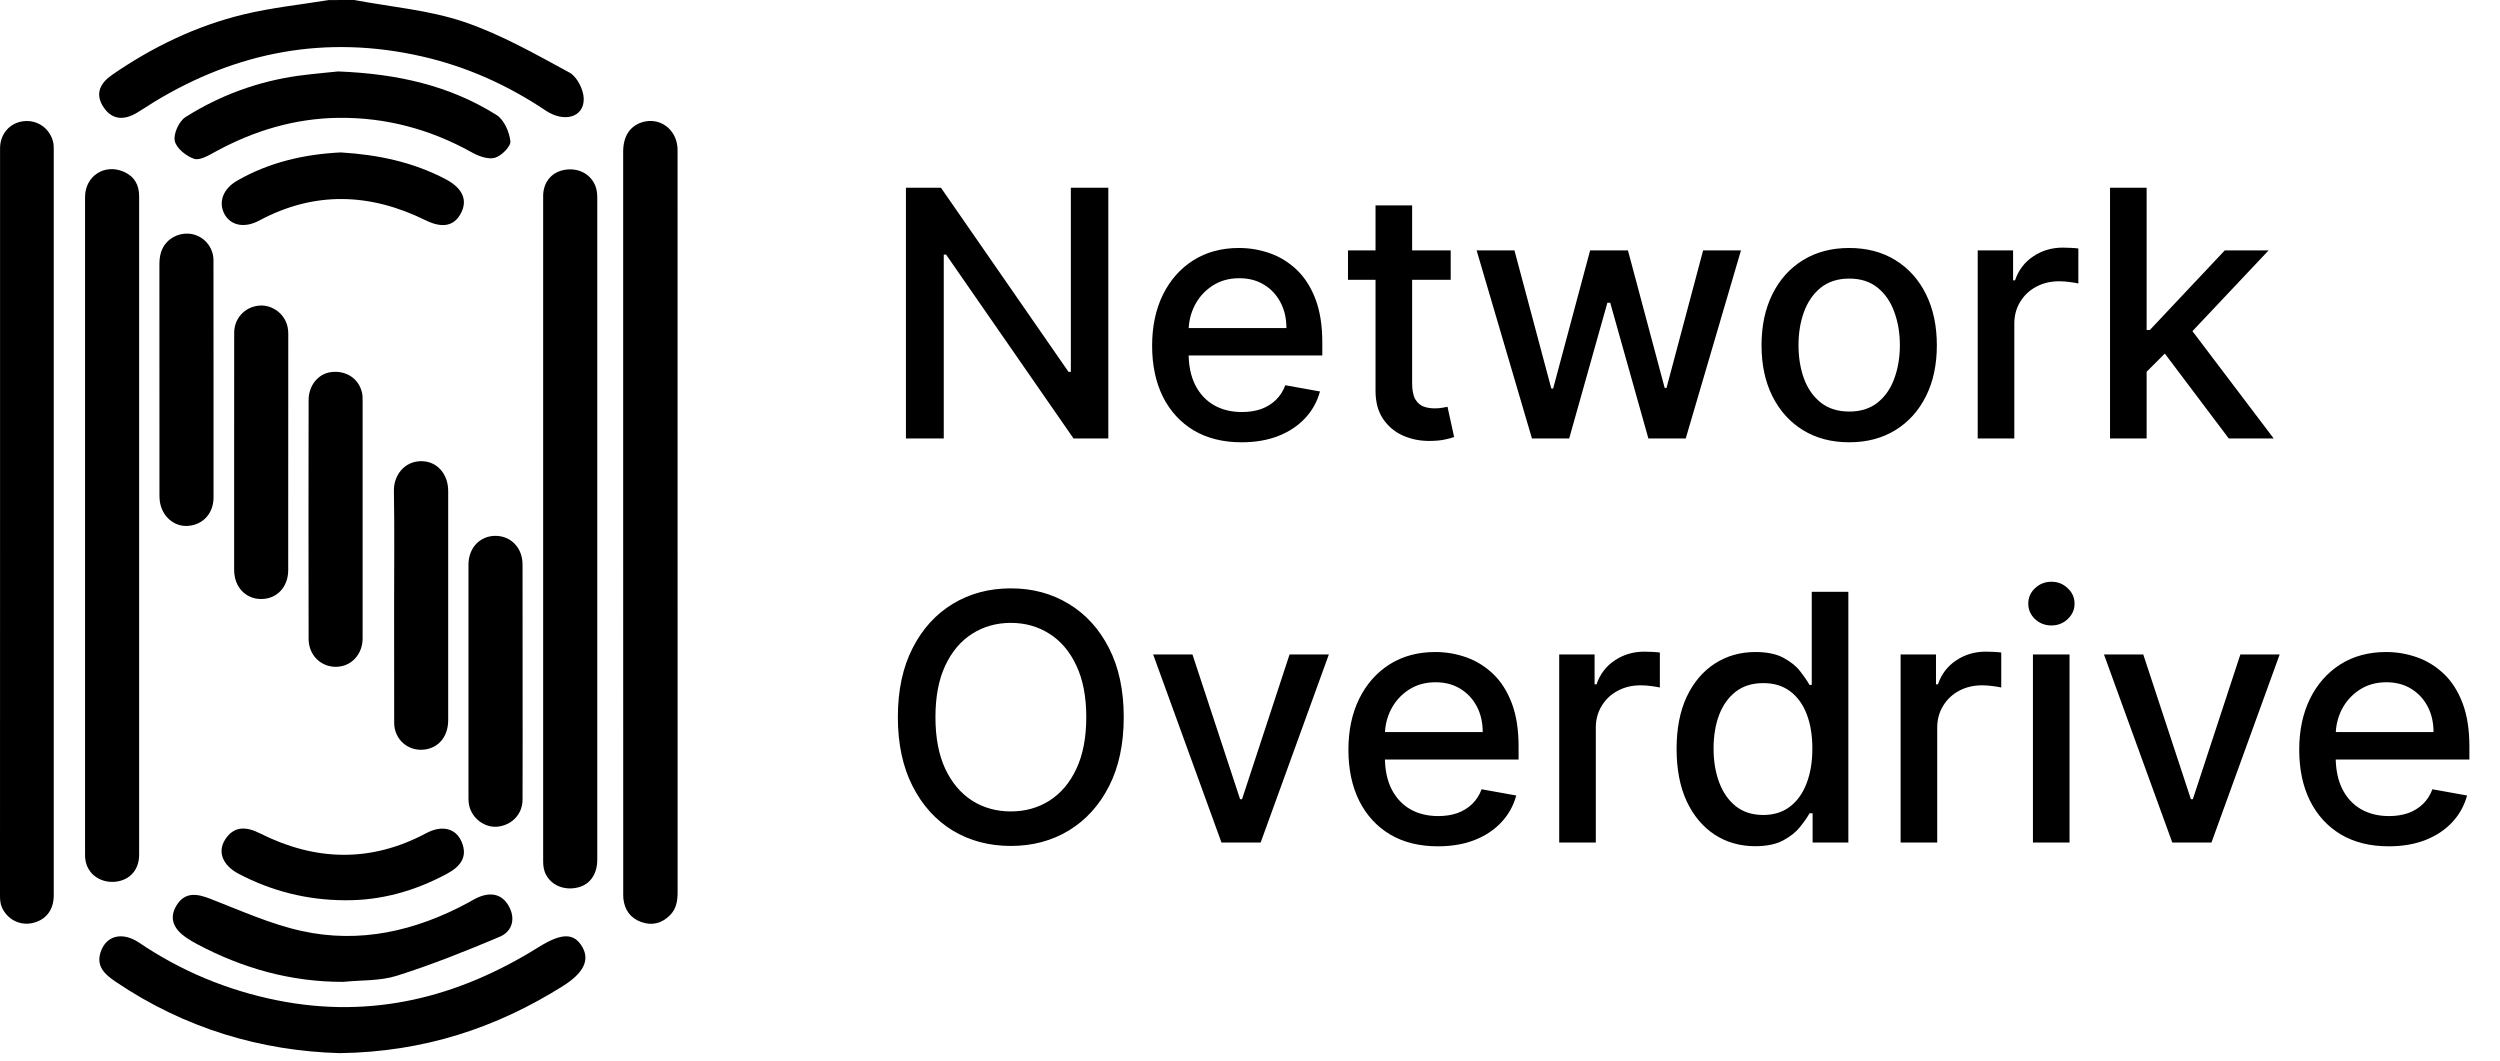
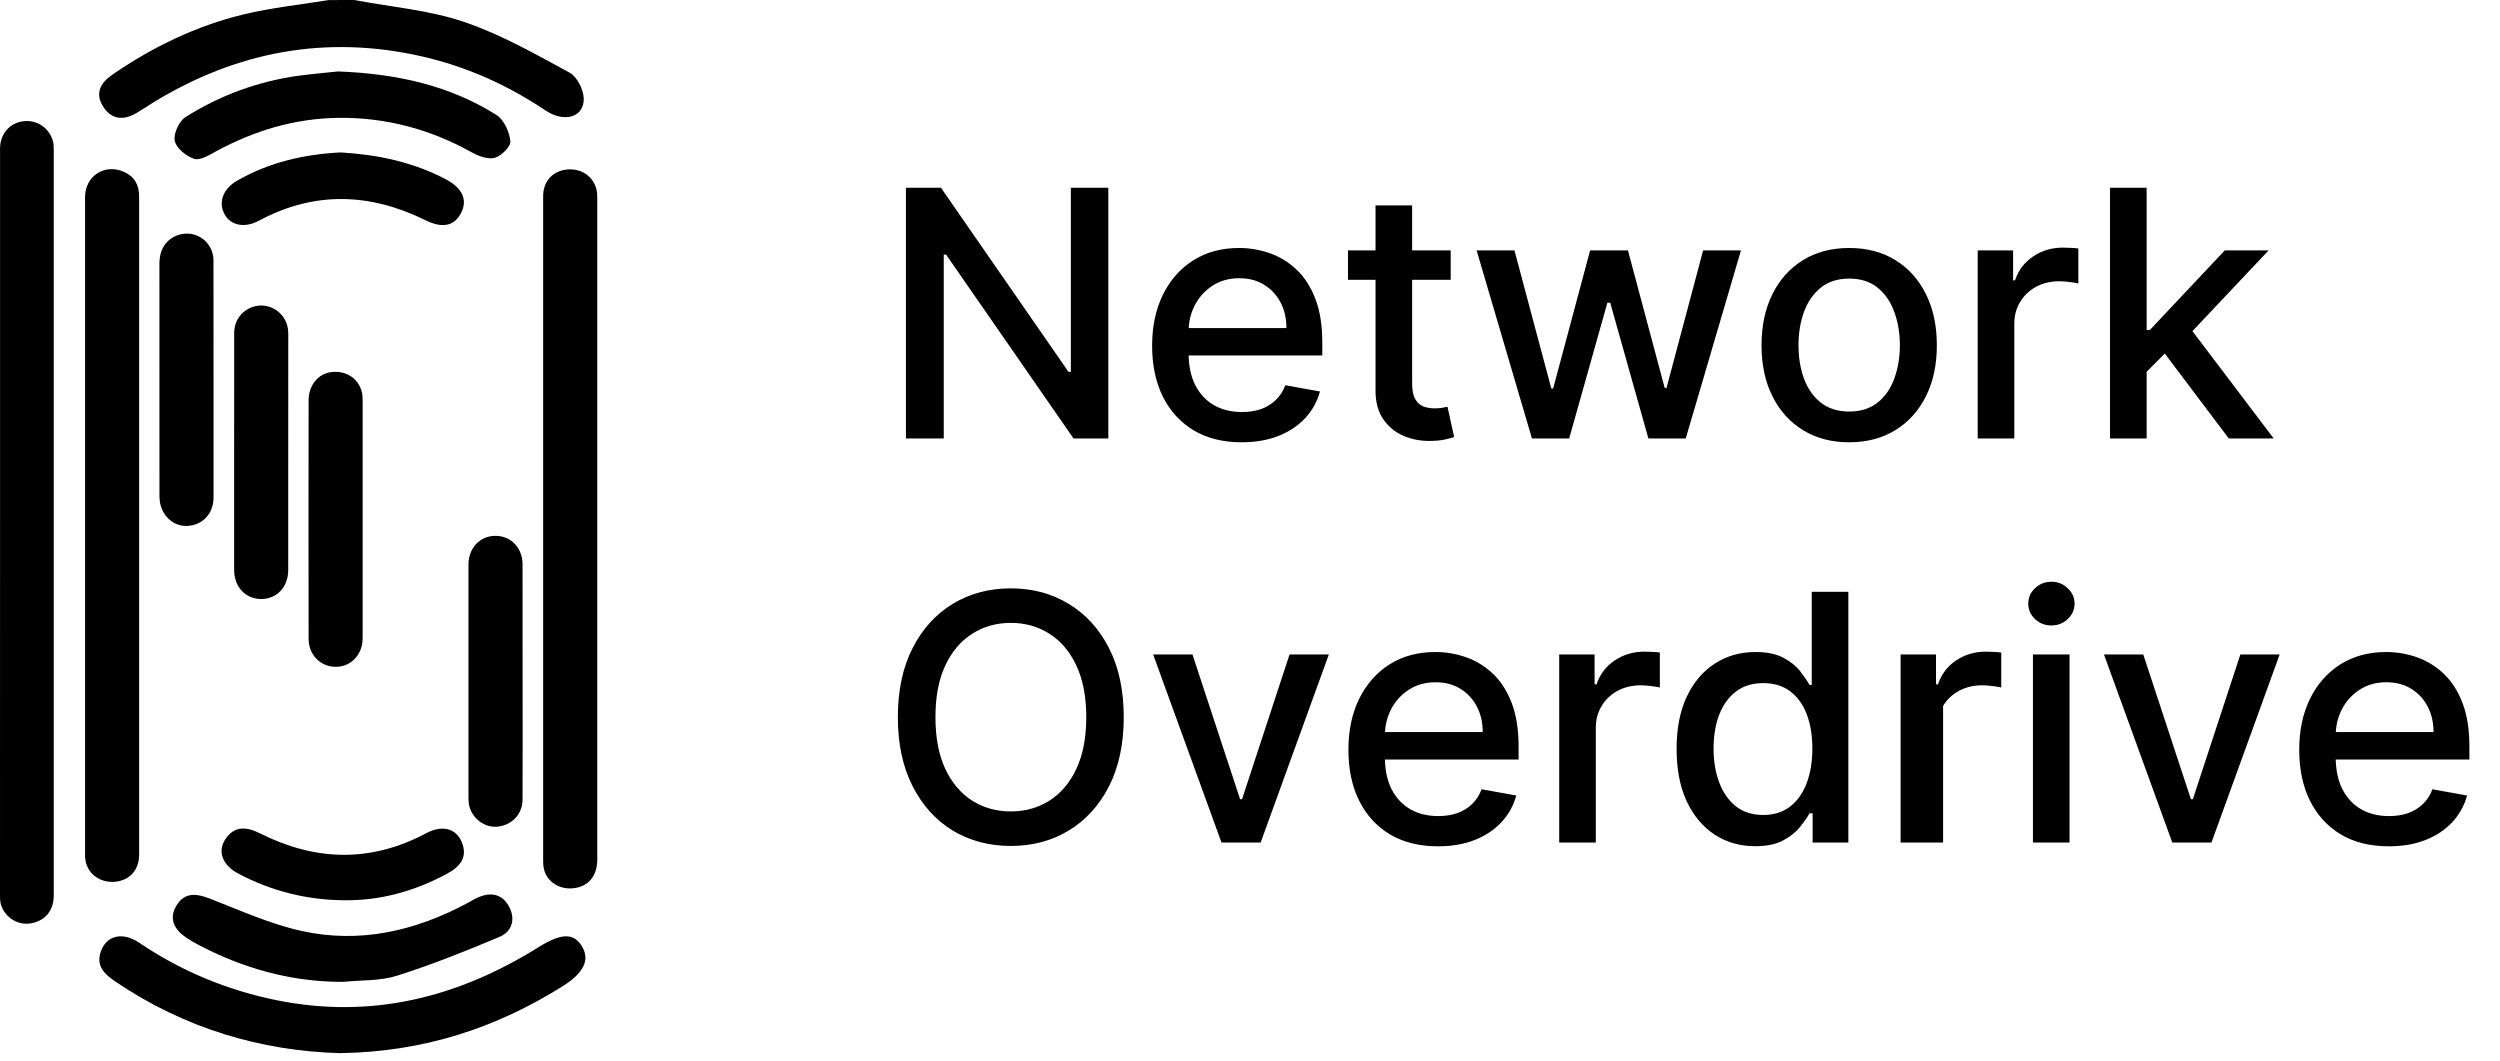
<svg xmlns="http://www.w3.org/2000/svg" width="198" height="84" viewBox="0 0 198 84" fill="none">
-   <path d="M87.779 14.869V34.728H85.025L74.931 20.164H74.746V34.728H71.75V14.869H74.523L84.627 29.453H84.811V14.869H87.779ZM98.336 35.029C96.868 35.029 95.605 34.715 94.544 34.088C93.491 33.454 92.676 32.566 92.101 31.421C91.532 30.271 91.248 28.923 91.248 27.378C91.248 25.852 91.532 24.508 92.101 23.344C92.676 22.18 93.478 21.272 94.506 20.619C95.54 19.966 96.749 19.64 98.132 19.64C98.973 19.64 99.787 19.779 100.576 20.057C101.364 20.335 102.072 20.771 102.699 21.366C103.326 21.961 103.821 22.733 104.183 23.683C104.545 24.627 104.726 25.775 104.726 27.126V28.154H92.886V25.982H101.885C101.885 25.219 101.73 24.543 101.419 23.955C101.109 23.36 100.673 22.892 100.11 22.549C99.554 22.206 98.901 22.035 98.152 22.035C97.337 22.035 96.626 22.235 96.018 22.636C95.417 23.03 94.952 23.548 94.622 24.188C94.299 24.821 94.137 25.51 94.137 26.253V27.95C94.137 28.945 94.312 29.792 94.661 30.491C95.016 31.189 95.511 31.722 96.144 32.09C96.778 32.452 97.518 32.633 98.365 32.633C98.914 32.633 99.415 32.556 99.868 32.401C100.32 32.239 100.712 32 101.041 31.683C101.371 31.366 101.623 30.975 101.798 30.51L104.542 31.004C104.322 31.812 103.928 32.52 103.359 33.128C102.796 33.729 102.088 34.198 101.235 34.534C100.388 34.864 99.422 35.029 98.336 35.029ZM114.895 19.834V22.161H106.76V19.834H114.895ZM108.942 16.265H111.841V30.355C111.841 30.917 111.925 31.341 112.093 31.625C112.261 31.903 112.478 32.094 112.743 32.197C113.014 32.294 113.308 32.343 113.625 32.343C113.858 32.343 114.061 32.326 114.236 32.294C114.41 32.262 114.546 32.236 114.643 32.217L115.167 34.612C114.999 34.676 114.76 34.741 114.449 34.806C114.139 34.877 113.751 34.915 113.286 34.922C112.523 34.935 111.812 34.799 111.152 34.515C110.493 34.23 109.96 33.791 109.552 33.196C109.145 32.601 108.942 31.855 108.942 30.956V16.265ZM121.331 34.728L116.949 19.834H119.945L122.864 30.772H123.009L125.937 19.834H128.934L131.843 30.723H131.988L134.887 19.834H137.884L133.51 34.728H130.553L127.528 23.974H127.305L124.279 34.728H121.331ZM146.455 35.029C145.059 35.029 143.841 34.709 142.8 34.069C141.759 33.429 140.951 32.533 140.376 31.383C139.8 30.232 139.513 28.887 139.513 27.349C139.513 25.804 139.8 24.453 140.376 23.296C140.951 22.139 141.759 21.24 142.8 20.6C143.841 19.96 145.059 19.64 146.455 19.64C147.852 19.64 149.07 19.96 150.111 20.6C151.152 21.24 151.96 22.139 152.535 23.296C153.111 24.453 153.398 25.804 153.398 27.349C153.398 28.887 153.111 30.232 152.535 31.383C151.96 32.533 151.152 33.429 150.111 34.069C149.07 34.709 147.852 35.029 146.455 35.029ZM146.465 32.595C147.37 32.595 148.12 32.355 148.715 31.877C149.309 31.399 149.749 30.762 150.033 29.967C150.324 29.172 150.47 28.296 150.47 27.339C150.47 26.389 150.324 25.516 150.033 24.721C149.749 23.919 149.309 23.276 148.715 22.791C148.12 22.306 147.37 22.064 146.465 22.064C145.554 22.064 144.797 22.306 144.196 22.791C143.601 23.276 143.159 23.919 142.868 24.721C142.583 25.516 142.441 26.389 142.441 27.339C142.441 28.296 142.583 29.172 142.868 29.967C143.159 30.762 143.601 31.399 144.196 31.877C144.797 32.355 145.554 32.595 146.465 32.595ZM156.634 34.728V19.834H159.437V22.2H159.592C159.863 21.398 160.342 20.768 161.027 20.309C161.719 19.844 162.501 19.611 163.374 19.611C163.555 19.611 163.768 19.617 164.014 19.63C164.266 19.643 164.463 19.659 164.605 19.679V22.452C164.489 22.42 164.282 22.384 163.985 22.345C163.687 22.3 163.39 22.277 163.092 22.277C162.407 22.277 161.796 22.423 161.26 22.714C160.73 22.998 160.309 23.396 159.999 23.907C159.689 24.411 159.534 24.986 159.534 25.633V34.728H156.634ZM169.781 29.676L169.761 26.137H170.266L176.2 19.834H179.671L172.903 27.009H172.447L169.781 29.676ZM167.114 34.728V14.869H170.013V34.728H167.114ZM176.52 34.728L171.187 27.649L173.184 25.623L180.079 34.728H176.52ZM89 56.799C89 58.919 88.613 60.742 87.837 62.267C87.061 63.787 85.998 64.957 84.647 65.778C83.302 66.592 81.773 66.999 80.06 66.999C78.341 66.999 76.805 66.592 75.454 65.778C74.11 64.957 73.049 63.783 72.274 62.258C71.498 60.732 71.11 58.912 71.11 56.799C71.11 54.678 71.498 52.858 72.274 51.339C73.049 49.814 74.11 48.644 75.454 47.829C76.805 47.008 78.341 46.598 80.06 46.598C81.773 46.598 83.302 47.008 84.647 47.829C85.998 48.644 87.061 49.814 87.837 51.339C88.613 52.858 89 54.678 89 56.799ZM86.033 56.799C86.033 55.182 85.771 53.822 85.248 52.716C84.731 51.604 84.02 50.764 83.115 50.195C82.216 49.62 81.198 49.332 80.06 49.332C78.916 49.332 77.894 49.62 76.996 50.195C76.097 50.764 75.386 51.604 74.863 52.716C74.346 53.822 74.087 55.182 74.087 56.799C74.087 58.415 74.346 59.779 74.863 60.891C75.386 61.996 76.097 62.836 76.996 63.412C77.894 63.98 78.916 64.265 80.06 64.265C81.198 64.265 82.216 63.98 83.115 63.412C84.02 62.836 84.731 61.996 85.248 60.891C85.771 59.779 86.033 58.415 86.033 56.799ZM105.245 51.834L99.844 66.728H96.741L91.33 51.834H94.443L98.215 63.295H98.37L102.132 51.834H105.245ZM113.882 67.028C112.415 67.028 111.151 66.715 110.091 66.088C109.037 65.454 108.222 64.566 107.647 63.421C107.078 62.271 106.794 60.923 106.794 59.378C106.794 57.852 107.078 56.508 107.647 55.344C108.222 54.181 109.024 53.272 110.052 52.619C111.086 51.966 112.295 51.64 113.678 51.64C114.519 51.64 115.333 51.779 116.122 52.057C116.911 52.335 117.618 52.771 118.245 53.366C118.873 53.961 119.367 54.733 119.729 55.683C120.091 56.627 120.272 57.775 120.272 59.126V60.154H108.432V57.982H117.431C117.431 57.219 117.276 56.543 116.966 55.955C116.655 55.36 116.219 54.892 115.656 54.549C115.101 54.206 114.448 54.035 113.698 54.035C112.883 54.035 112.172 54.235 111.564 54.636C110.963 55.031 110.498 55.548 110.168 56.188C109.845 56.821 109.683 57.51 109.683 58.253V59.95C109.683 60.946 109.858 61.792 110.207 62.49C110.563 63.189 111.057 63.722 111.691 64.09C112.324 64.452 113.064 64.633 113.911 64.633C114.461 64.633 114.962 64.556 115.414 64.401C115.867 64.239 116.258 64 116.587 63.683C116.917 63.366 117.169 62.975 117.344 62.51L120.088 63.004C119.868 63.812 119.474 64.52 118.905 65.128C118.342 65.729 117.635 66.198 116.781 66.534C115.934 66.864 114.968 67.028 113.882 67.028ZM123.489 66.728V51.834H126.291V54.2H126.446C126.718 53.398 127.196 52.768 127.882 52.309C128.573 51.844 129.355 51.611 130.228 51.611C130.409 51.611 130.622 51.617 130.868 51.63C131.12 51.643 131.317 51.659 131.46 51.679V54.452C131.343 54.42 131.136 54.384 130.839 54.345C130.542 54.3 130.244 54.277 129.947 54.277C129.262 54.277 128.651 54.423 128.114 54.714C127.584 54.998 127.164 55.396 126.854 55.907C126.543 56.411 126.388 56.986 126.388 57.633V66.728H123.489ZM139.011 67.019C137.808 67.019 136.735 66.712 135.792 66.098C134.854 65.477 134.117 64.595 133.581 63.45C133.051 62.3 132.786 60.92 132.786 59.31C132.786 57.7 133.054 56.323 133.59 55.179C134.133 54.035 134.877 53.159 135.821 52.551C136.764 51.944 137.834 51.64 139.03 51.64C139.955 51.64 140.698 51.795 141.26 52.105C141.829 52.409 142.269 52.765 142.579 53.172C142.896 53.579 143.142 53.938 143.316 54.248H143.491V46.869H146.39V66.728H143.559V64.41H143.316C143.142 64.727 142.889 65.089 142.56 65.496C142.237 65.904 141.791 66.259 141.222 66.563C140.653 66.867 139.916 67.019 139.011 67.019ZM139.651 64.546C140.485 64.546 141.189 64.326 141.765 63.887C142.346 63.441 142.786 62.823 143.083 62.035C143.387 61.246 143.539 60.328 143.539 59.281C143.539 58.247 143.39 57.342 143.093 56.566C142.796 55.79 142.359 55.186 141.784 54.753C141.209 54.319 140.498 54.103 139.651 54.103C138.778 54.103 138.051 54.329 137.469 54.782C136.887 55.234 136.448 55.852 136.15 56.634C135.859 57.416 135.714 58.298 135.714 59.281C135.714 60.276 135.863 61.172 136.16 61.967C136.457 62.762 136.897 63.392 137.479 63.858C138.067 64.317 138.791 64.546 139.651 64.546ZM150.528 66.728V51.834H153.33V54.2H153.485C153.757 53.398 154.235 52.768 154.921 52.309C155.612 51.844 156.394 51.611 157.267 51.611C157.448 51.611 157.662 51.617 157.907 51.63C158.159 51.643 158.356 51.659 158.499 51.679V54.452C158.382 54.42 158.175 54.384 157.878 54.345C157.581 54.3 157.283 54.277 156.986 54.277C156.301 54.277 155.69 54.423 155.153 54.714C154.623 54.998 154.203 55.396 153.893 55.907C153.582 56.411 153.427 56.986 153.427 57.633V66.728H150.528ZM161.008 66.728V51.834H163.907V66.728H161.008ZM162.472 49.536C161.968 49.536 161.535 49.368 161.172 49.032C160.817 48.689 160.639 48.282 160.639 47.81C160.639 47.331 160.817 46.924 161.172 46.588C161.535 46.245 161.968 46.074 162.472 46.074C162.976 46.074 163.406 46.245 163.762 46.588C164.124 46.924 164.305 47.331 164.305 47.81C164.305 48.282 164.124 48.689 163.762 49.032C163.406 49.368 162.976 49.536 162.472 49.536ZM180.549 51.834L175.148 66.728H172.045L166.634 51.834H169.747L173.519 63.295H173.674L177.436 51.834H180.549ZM189.186 67.028C187.719 67.028 186.455 66.715 185.395 66.088C184.341 65.454 183.526 64.566 182.951 63.421C182.382 62.271 182.098 60.923 182.098 59.378C182.098 57.852 182.382 56.508 182.951 55.344C183.526 54.181 184.328 53.272 185.356 52.619C186.39 51.966 187.599 51.64 188.982 51.64C189.823 51.64 190.637 51.779 191.426 52.057C192.215 52.335 192.923 52.771 193.55 53.366C194.177 53.961 194.671 54.733 195.033 55.683C195.395 56.627 195.576 57.775 195.576 59.126V60.154H183.737V57.982H192.735C192.735 57.219 192.58 56.543 192.27 55.955C191.959 55.36 191.523 54.892 190.961 54.549C190.405 54.206 189.752 54.035 189.002 54.035C188.187 54.035 187.476 54.235 186.869 54.636C186.267 55.031 185.802 55.548 185.472 56.188C185.149 56.821 184.987 57.51 184.987 58.253V59.95C184.987 60.946 185.162 61.792 185.511 62.49C185.867 63.189 186.361 63.722 186.995 64.09C187.628 64.452 188.368 64.633 189.215 64.633C189.765 64.633 190.266 64.556 190.718 64.401C191.171 64.239 191.562 64 191.891 63.683C192.221 63.366 192.473 62.975 192.648 62.51L195.392 63.004C195.172 63.812 194.778 64.52 194.209 65.128C193.647 65.729 192.939 66.198 192.085 66.534C191.239 66.864 190.272 67.028 189.186 67.028Z" fill="black" />
-   <path d="M49.355 41.361C49.355 31.58 49.355 21.798 49.355 12.017C49.355 10.809 49.876 10 50.832 9.689C52.22 9.245 53.554 10.197 53.659 11.703C53.667 11.828 53.663 11.958 53.663 12.088C53.663 31.601 53.663 51.117 53.667 70.63C53.667 71.322 53.579 71.976 53.059 72.488C52.409 73.134 51.637 73.335 50.773 73.02C49.926 72.71 49.473 72.072 49.372 71.183C49.351 70.978 49.36 70.768 49.36 70.558C49.355 60.827 49.355 51.096 49.355 41.361Z" fill="black" />
+   <path d="M87.779 14.869V34.728H85.025L74.931 20.164H74.746V34.728H71.75V14.869H74.523L84.627 29.453H84.811V14.869H87.779ZM98.336 35.029C96.868 35.029 95.605 34.715 94.544 34.088C93.491 33.454 92.676 32.566 92.101 31.421C91.532 30.271 91.248 28.923 91.248 27.378C91.248 25.852 91.532 24.508 92.101 23.344C92.676 22.18 93.478 21.272 94.506 20.619C95.54 19.966 96.749 19.64 98.132 19.64C98.973 19.64 99.787 19.779 100.576 20.057C101.364 20.335 102.072 20.771 102.699 21.366C103.326 21.961 103.821 22.733 104.183 23.683C104.545 24.627 104.726 25.775 104.726 27.126V28.154H92.886V25.982H101.885C101.885 25.219 101.73 24.543 101.419 23.955C101.109 23.36 100.673 22.892 100.11 22.549C99.554 22.206 98.901 22.035 98.152 22.035C97.337 22.035 96.626 22.235 96.018 22.636C95.417 23.03 94.952 23.548 94.622 24.188C94.299 24.821 94.137 25.51 94.137 26.253V27.95C94.137 28.945 94.312 29.792 94.661 30.491C95.016 31.189 95.511 31.722 96.144 32.09C96.778 32.452 97.518 32.633 98.365 32.633C98.914 32.633 99.415 32.556 99.868 32.401C100.32 32.239 100.712 32 101.041 31.683C101.371 31.366 101.623 30.975 101.798 30.51L104.542 31.004C104.322 31.812 103.928 32.52 103.359 33.128C102.796 33.729 102.088 34.198 101.235 34.534C100.388 34.864 99.422 35.029 98.336 35.029ZM114.895 19.834V22.161H106.76V19.834H114.895ZM108.942 16.265H111.841V30.355C111.841 30.917 111.925 31.341 112.093 31.625C112.261 31.903 112.478 32.094 112.743 32.197C113.014 32.294 113.308 32.343 113.625 32.343C113.858 32.343 114.061 32.326 114.236 32.294C114.41 32.262 114.546 32.236 114.643 32.217L115.167 34.612C114.999 34.676 114.76 34.741 114.449 34.806C114.139 34.877 113.751 34.915 113.286 34.922C112.523 34.935 111.812 34.799 111.152 34.515C110.493 34.23 109.96 33.791 109.552 33.196C109.145 32.601 108.942 31.855 108.942 30.956V16.265ZM121.331 34.728L116.949 19.834H119.945L122.864 30.772H123.009L125.937 19.834H128.934L131.843 30.723H131.988L134.887 19.834H137.884L133.51 34.728H130.553L127.528 23.974H127.305L124.279 34.728H121.331ZM146.455 35.029C145.059 35.029 143.841 34.709 142.8 34.069C141.759 33.429 140.951 32.533 140.376 31.383C139.8 30.232 139.513 28.887 139.513 27.349C139.513 25.804 139.8 24.453 140.376 23.296C140.951 22.139 141.759 21.24 142.8 20.6C143.841 19.96 145.059 19.64 146.455 19.64C147.852 19.64 149.07 19.96 150.111 20.6C151.152 21.24 151.96 22.139 152.535 23.296C153.111 24.453 153.398 25.804 153.398 27.349C153.398 28.887 153.111 30.232 152.535 31.383C151.96 32.533 151.152 33.429 150.111 34.069C149.07 34.709 147.852 35.029 146.455 35.029ZM146.465 32.595C147.37 32.595 148.12 32.355 148.715 31.877C149.309 31.399 149.749 30.762 150.033 29.967C150.324 29.172 150.47 28.296 150.47 27.339C150.47 26.389 150.324 25.516 150.033 24.721C149.749 23.919 149.309 23.276 148.715 22.791C148.12 22.306 147.37 22.064 146.465 22.064C145.554 22.064 144.797 22.306 144.196 22.791C143.601 23.276 143.159 23.919 142.868 24.721C142.583 25.516 142.441 26.389 142.441 27.339C142.441 28.296 142.583 29.172 142.868 29.967C143.159 30.762 143.601 31.399 144.196 31.877C144.797 32.355 145.554 32.595 146.465 32.595ZM156.634 34.728V19.834H159.437V22.2H159.592C159.863 21.398 160.342 20.768 161.027 20.309C161.719 19.844 162.501 19.611 163.374 19.611C163.555 19.611 163.768 19.617 164.014 19.63C164.266 19.643 164.463 19.659 164.605 19.679V22.452C164.489 22.42 164.282 22.384 163.985 22.345C163.687 22.3 163.39 22.277 163.092 22.277C162.407 22.277 161.796 22.423 161.26 22.714C160.73 22.998 160.309 23.396 159.999 23.907C159.689 24.411 159.534 24.986 159.534 25.633V34.728H156.634ZM169.781 29.676L169.761 26.137H170.266L176.2 19.834H179.671L172.903 27.009H172.447L169.781 29.676ZM167.114 34.728V14.869H170.013V34.728H167.114ZM176.52 34.728L171.187 27.649L173.184 25.623L180.079 34.728H176.52ZM89 56.799C89 58.919 88.613 60.742 87.837 62.267C87.061 63.787 85.998 64.957 84.647 65.778C83.302 66.592 81.773 66.999 80.06 66.999C78.341 66.999 76.805 66.592 75.454 65.778C74.11 64.957 73.049 63.783 72.274 62.258C71.498 60.732 71.11 58.912 71.11 56.799C71.11 54.678 71.498 52.858 72.274 51.339C73.049 49.814 74.11 48.644 75.454 47.829C76.805 47.008 78.341 46.598 80.06 46.598C81.773 46.598 83.302 47.008 84.647 47.829C85.998 48.644 87.061 49.814 87.837 51.339C88.613 52.858 89 54.678 89 56.799ZM86.033 56.799C86.033 55.182 85.771 53.822 85.248 52.716C84.731 51.604 84.02 50.764 83.115 50.195C82.216 49.62 81.198 49.332 80.06 49.332C78.916 49.332 77.894 49.62 76.996 50.195C76.097 50.764 75.386 51.604 74.863 52.716C74.346 53.822 74.087 55.182 74.087 56.799C74.087 58.415 74.346 59.779 74.863 60.891C75.386 61.996 76.097 62.836 76.996 63.412C77.894 63.98 78.916 64.265 80.06 64.265C81.198 64.265 82.216 63.98 83.115 63.412C84.02 62.836 84.731 61.996 85.248 60.891C85.771 59.779 86.033 58.415 86.033 56.799ZM105.245 51.834L99.844 66.728H96.741L91.33 51.834H94.443L98.215 63.295H98.37L102.132 51.834H105.245ZM113.882 67.028C112.415 67.028 111.151 66.715 110.091 66.088C109.037 65.454 108.222 64.566 107.647 63.421C107.078 62.271 106.794 60.923 106.794 59.378C106.794 57.852 107.078 56.508 107.647 55.344C108.222 54.181 109.024 53.272 110.052 52.619C111.086 51.966 112.295 51.64 113.678 51.64C114.519 51.64 115.333 51.779 116.122 52.057C116.911 52.335 117.618 52.771 118.245 53.366C118.873 53.961 119.367 54.733 119.729 55.683C120.091 56.627 120.272 57.775 120.272 59.126V60.154H108.432V57.982H117.431C117.431 57.219 117.276 56.543 116.966 55.955C116.655 55.36 116.219 54.892 115.656 54.549C115.101 54.206 114.448 54.035 113.698 54.035C112.883 54.035 112.172 54.235 111.564 54.636C110.963 55.031 110.498 55.548 110.168 56.188C109.845 56.821 109.683 57.51 109.683 58.253V59.95C109.683 60.946 109.858 61.792 110.207 62.49C110.563 63.189 111.057 63.722 111.691 64.09C112.324 64.452 113.064 64.633 113.911 64.633C114.461 64.633 114.962 64.556 115.414 64.401C115.867 64.239 116.258 64 116.587 63.683C116.917 63.366 117.169 62.975 117.344 62.51L120.088 63.004C119.868 63.812 119.474 64.52 118.905 65.128C118.342 65.729 117.635 66.198 116.781 66.534C115.934 66.864 114.968 67.028 113.882 67.028ZM123.489 66.728V51.834H126.291V54.2H126.446C126.718 53.398 127.196 52.768 127.882 52.309C128.573 51.844 129.355 51.611 130.228 51.611C130.409 51.611 130.622 51.617 130.868 51.63C131.12 51.643 131.317 51.659 131.46 51.679V54.452C131.343 54.42 131.136 54.384 130.839 54.345C130.542 54.3 130.244 54.277 129.947 54.277C129.262 54.277 128.651 54.423 128.114 54.714C127.584 54.998 127.164 55.396 126.854 55.907C126.543 56.411 126.388 56.986 126.388 57.633V66.728H123.489ZM139.011 67.019C137.808 67.019 136.735 66.712 135.792 66.098C134.854 65.477 134.117 64.595 133.581 63.45C133.051 62.3 132.786 60.92 132.786 59.31C132.786 57.7 133.054 56.323 133.59 55.179C134.133 54.035 134.877 53.159 135.821 52.551C136.764 51.944 137.834 51.64 139.03 51.64C139.955 51.64 140.698 51.795 141.26 52.105C141.829 52.409 142.269 52.765 142.579 53.172C142.896 53.579 143.142 53.938 143.316 54.248H143.491V46.869H146.39V66.728H143.559V64.41H143.316C143.142 64.727 142.889 65.089 142.56 65.496C142.237 65.904 141.791 66.259 141.222 66.563C140.653 66.867 139.916 67.019 139.011 67.019ZM139.651 64.546C140.485 64.546 141.189 64.326 141.765 63.887C142.346 63.441 142.786 62.823 143.083 62.035C143.387 61.246 143.539 60.328 143.539 59.281C143.539 58.247 143.39 57.342 143.093 56.566C142.796 55.79 142.359 55.186 141.784 54.753C141.209 54.319 140.498 54.103 139.651 54.103C138.778 54.103 138.051 54.329 137.469 54.782C136.887 55.234 136.448 55.852 136.15 56.634C135.859 57.416 135.714 58.298 135.714 59.281C135.714 60.276 135.863 61.172 136.16 61.967C136.457 62.762 136.897 63.392 137.479 63.858C138.067 64.317 138.791 64.546 139.651 64.546ZM150.528 66.728V51.834H153.33V54.2H153.485C153.757 53.398 154.235 52.768 154.921 52.309C155.612 51.844 156.394 51.611 157.267 51.611C157.448 51.611 157.662 51.617 157.907 51.63C158.159 51.643 158.356 51.659 158.499 51.679V54.452C158.382 54.42 158.175 54.384 157.878 54.345C157.581 54.3 157.283 54.277 156.986 54.277C156.301 54.277 155.69 54.423 155.153 54.714C154.623 54.998 154.203 55.396 153.893 55.907V66.728H150.528ZM161.008 66.728V51.834H163.907V66.728H161.008ZM162.472 49.536C161.968 49.536 161.535 49.368 161.172 49.032C160.817 48.689 160.639 48.282 160.639 47.81C160.639 47.331 160.817 46.924 161.172 46.588C161.535 46.245 161.968 46.074 162.472 46.074C162.976 46.074 163.406 46.245 163.762 46.588C164.124 46.924 164.305 47.331 164.305 47.81C164.305 48.282 164.124 48.689 163.762 49.032C163.406 49.368 162.976 49.536 162.472 49.536ZM180.549 51.834L175.148 66.728H172.045L166.634 51.834H169.747L173.519 63.295H173.674L177.436 51.834H180.549ZM189.186 67.028C187.719 67.028 186.455 66.715 185.395 66.088C184.341 65.454 183.526 64.566 182.951 63.421C182.382 62.271 182.098 60.923 182.098 59.378C182.098 57.852 182.382 56.508 182.951 55.344C183.526 54.181 184.328 53.272 185.356 52.619C186.39 51.966 187.599 51.64 188.982 51.64C189.823 51.64 190.637 51.779 191.426 52.057C192.215 52.335 192.923 52.771 193.55 53.366C194.177 53.961 194.671 54.733 195.033 55.683C195.395 56.627 195.576 57.775 195.576 59.126V60.154H183.737V57.982H192.735C192.735 57.219 192.58 56.543 192.27 55.955C191.959 55.36 191.523 54.892 190.961 54.549C190.405 54.206 189.752 54.035 189.002 54.035C188.187 54.035 187.476 54.235 186.869 54.636C186.267 55.031 185.802 55.548 185.472 56.188C185.149 56.821 184.987 57.51 184.987 58.253V59.95C184.987 60.946 185.162 61.792 185.511 62.49C185.867 63.189 186.361 63.722 186.995 64.09C187.628 64.452 188.368 64.633 189.215 64.633C189.765 64.633 190.266 64.556 190.718 64.401C191.171 64.239 191.562 64 191.891 63.683C192.221 63.366 192.473 62.975 192.648 62.51L195.392 63.004C195.172 63.812 194.778 64.52 194.209 65.128C193.647 65.729 192.939 66.198 192.085 66.534C191.239 66.864 190.272 67.028 189.186 67.028Z" fill="black" />
  <path d="M0.004 41.378C0.004 31.5 0.004 21.626 0.004 11.748C0.004 10.612 0.768 9.731 1.854 9.601C2.923 9.471 3.897 10.125 4.19 11.17C4.257 11.405 4.257 11.644 4.257 11.883C4.257 31.554 4.257 51.226 4.257 70.902C4.257 72.081 3.624 72.886 2.533 73.112C1.539 73.318 0.566 72.802 0.147 71.854C0.008 71.535 0 71.204 0 70.864C0.004 61.037 0.004 51.209 0.004 41.378Z" fill="black" />
  <path d="M43.018 41.893C43.018 33.106 43.018 24.319 43.018 15.532C43.018 14.462 43.651 13.665 44.653 13.464C45.748 13.246 46.751 13.745 47.145 14.701C47.275 15.016 47.304 15.351 47.304 15.691C47.304 33.156 47.304 50.618 47.304 68.083C47.304 69.22 46.742 70.034 45.807 70.277C44.758 70.549 43.739 70.164 43.265 69.316C43.072 68.972 43.018 68.603 43.018 68.209C43.022 59.438 43.018 50.668 43.018 41.893Z" fill="black" />
  <path d="M11.019 41.676C11.019 50.35 11.019 59.024 11.019 67.698C11.019 68.671 10.524 69.418 9.689 69.711C8.766 70.038 7.718 69.761 7.164 69.048C6.921 68.738 6.787 68.382 6.749 67.991C6.736 67.878 6.736 67.769 6.736 67.656C6.736 50.308 6.736 32.96 6.736 15.612C6.736 13.943 8.284 12.932 9.811 13.607C10.646 13.976 11.023 14.647 11.019 15.553C11.015 21.971 11.019 28.388 11.019 34.805C11.019 37.096 11.019 39.386 11.019 41.676Z" fill="black" />
  <path d="M28.72 41.147C28.72 44.284 28.72 47.418 28.72 50.555C28.72 51.834 27.814 52.803 26.61 52.812C25.398 52.82 24.446 51.88 24.442 50.601C24.429 44.297 24.433 37.993 24.442 31.689C24.442 30.514 25.209 29.596 26.228 29.47C27.407 29.323 28.397 29.969 28.665 31.072C28.716 31.286 28.72 31.517 28.72 31.739C28.72 34.876 28.72 38.01 28.72 41.147Z" fill="black" />
  <path d="M18.544 35.766C18.544 32.628 18.54 29.491 18.548 26.353C18.552 25.238 19.345 24.357 20.431 24.214C21.43 24.08 22.424 24.726 22.73 25.712C22.805 25.959 22.831 26.211 22.831 26.471C22.826 32.7 22.831 38.924 22.826 45.153C22.826 46.486 21.937 47.434 20.7 47.443C19.446 47.447 18.544 46.486 18.544 45.136C18.544 42.007 18.544 38.886 18.544 35.766Z" fill="black" />
  <path d="M16.912 30.082C16.912 33.186 16.912 36.294 16.912 39.398C16.912 40.648 16.09 41.562 14.894 41.65C13.774 41.734 12.805 40.879 12.654 39.671C12.633 39.511 12.629 39.352 12.629 39.193C12.629 33.111 12.629 27.025 12.625 20.943C12.625 20.28 12.755 19.672 13.225 19.173C13.82 18.544 14.764 18.33 15.561 18.644C16.379 18.967 16.907 19.73 16.907 20.62C16.916 23.774 16.912 26.928 16.912 30.082Z" fill="black" />
  <path d="M41.39 53.969C41.39 57.09 41.399 60.21 41.386 63.331C41.382 64.442 40.602 65.302 39.494 65.462C38.534 65.604 37.544 64.971 37.217 64.006C37.129 63.746 37.103 63.478 37.103 63.205C37.103 57.044 37.103 50.886 37.103 44.725C37.103 43.399 38.001 42.443 39.234 42.439C40.472 42.439 41.382 43.391 41.386 44.704C41.39 47.795 41.39 50.882 41.39 53.969Z" fill="black" />
-   <path d="M31.214 47.938C31.214 44.913 31.248 41.889 31.198 38.865C31.177 37.67 32.003 36.546 33.333 36.525C34.578 36.504 35.497 37.506 35.497 38.886C35.501 41.973 35.497 45.06 35.497 48.147C35.497 51.109 35.501 54.066 35.497 57.027C35.497 58.294 34.784 59.195 33.672 59.359C32.355 59.552 31.219 58.583 31.219 57.249C31.21 54.145 31.214 51.041 31.214 47.938Z" fill="black" />
  <path d="M28.053 0C30.956 0.549 33.959 0.793 36.731 1.728C39.646 2.71 42.385 4.274 45.108 5.751C45.703 6.073 46.223 7.105 46.232 7.823C46.253 9.295 44.684 9.739 43.208 8.749C40.192 6.728 36.928 5.264 33.397 4.463C25.83 2.743 18.767 4.073 12.173 8.095C11.724 8.372 11.288 8.67 10.835 8.938C9.833 9.53 8.881 9.517 8.197 8.485C7.492 7.42 7.945 6.568 8.893 5.918C12.077 3.725 15.524 2.055 19.279 1.145C21.493 0.608 23.783 0.373 26.04 0.004C26.711 9.60958e-08 27.382 0 28.053 0Z" fill="black" />
  <path d="M26.919 83.409C20.674 83.237 14.609 81.447 9.139 77.739C8.309 77.177 7.583 76.526 7.978 75.381C8.422 74.081 9.702 73.775 11.019 74.66C14.357 76.916 18.002 78.431 21.945 79.224C29.436 80.729 36.273 79.001 42.653 75.016C44.481 73.876 45.467 73.867 46.121 75.004C46.721 76.044 46.214 77.067 44.595 78.087C39.293 81.425 33.547 83.313 26.919 83.409Z" fill="black" />
  <path d="M26.778 5.658C31.521 5.843 35.64 6.791 39.327 9.11C39.919 9.484 40.342 10.444 40.422 11.182C40.468 11.594 39.717 12.348 39.197 12.495C38.66 12.646 37.901 12.37 37.36 12.063C34.068 10.23 30.544 9.287 26.79 9.333C23.338 9.379 20.104 10.352 17.072 12.009C16.539 12.298 15.83 12.73 15.377 12.579C14.748 12.37 13.964 11.74 13.842 11.162C13.72 10.604 14.178 9.601 14.685 9.278C17.416 7.55 20.419 6.447 23.636 5.998C24.815 5.843 26.002 5.742 26.778 5.658Z" fill="black" />
  <path d="M27.181 77.764C23.045 77.773 19.224 76.695 15.608 74.774C15.315 74.618 15.021 74.451 14.744 74.258C13.801 73.608 13.331 72.756 13.993 71.691C14.652 70.634 15.587 70.768 16.644 71.179C19.035 72.106 21.409 73.188 23.892 73.733C28.51 74.753 32.91 73.733 37.046 71.51C37.297 71.376 37.541 71.217 37.805 71.099C38.812 70.642 39.73 70.76 40.292 71.758C40.85 72.743 40.586 73.767 39.571 74.195C36.899 75.323 34.198 76.405 31.434 77.278C30.104 77.701 28.607 77.617 27.181 77.764Z" fill="black" />
  <path d="M26.99 12.072C29.918 12.248 32.711 12.831 35.299 14.194C36.629 14.894 37.04 15.825 36.528 16.845C36.004 17.893 35.064 18.111 33.722 17.453C29.314 15.28 24.922 15.113 20.518 17.474C19.352 18.099 18.253 17.851 17.775 16.95C17.28 16.018 17.653 14.957 18.786 14.307C21.332 12.843 24.113 12.214 26.99 12.072Z" fill="black" />
  <path d="M27.286 71.3C24.321 71.284 21.519 70.583 18.897 69.203C17.643 68.545 17.211 67.479 17.819 66.51C18.524 65.386 19.522 65.466 20.575 65.994C24.966 68.205 29.354 68.335 33.754 65.99C35.016 65.319 36.098 65.6 36.556 66.661C37.093 67.907 36.405 68.666 35.381 69.212C32.856 70.566 30.176 71.33 27.286 71.3Z" fill="black" />
</svg>